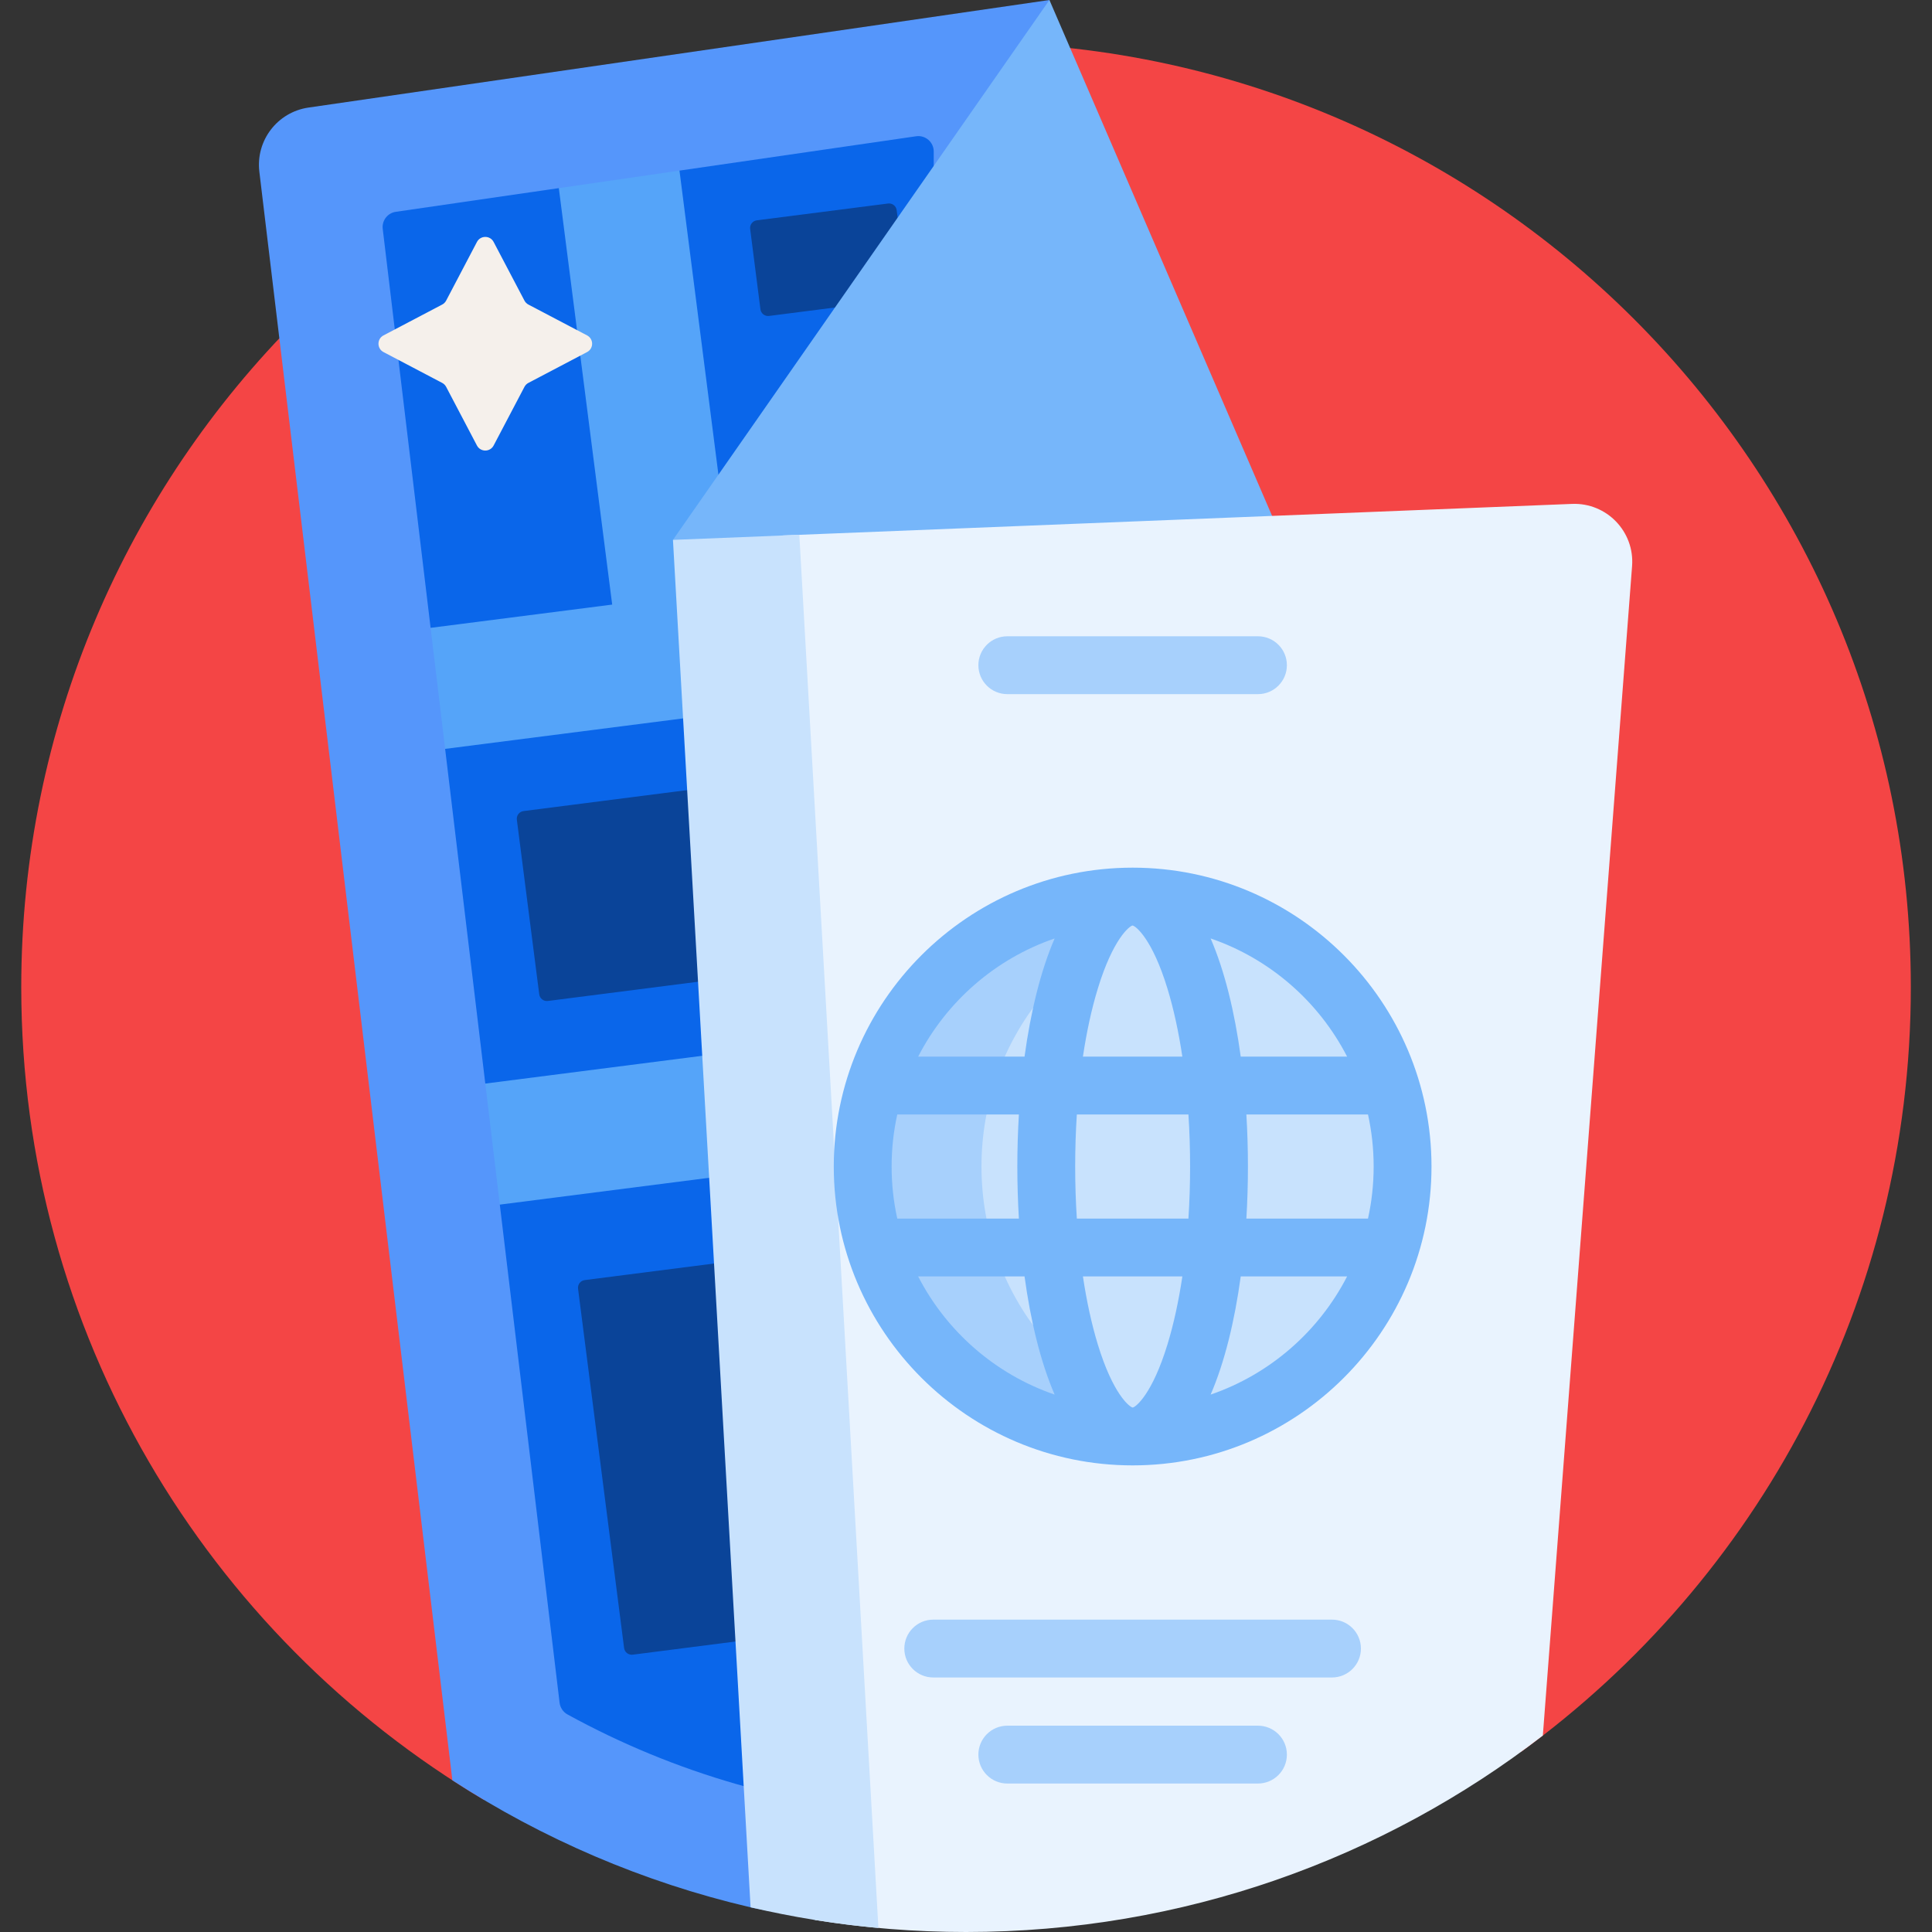
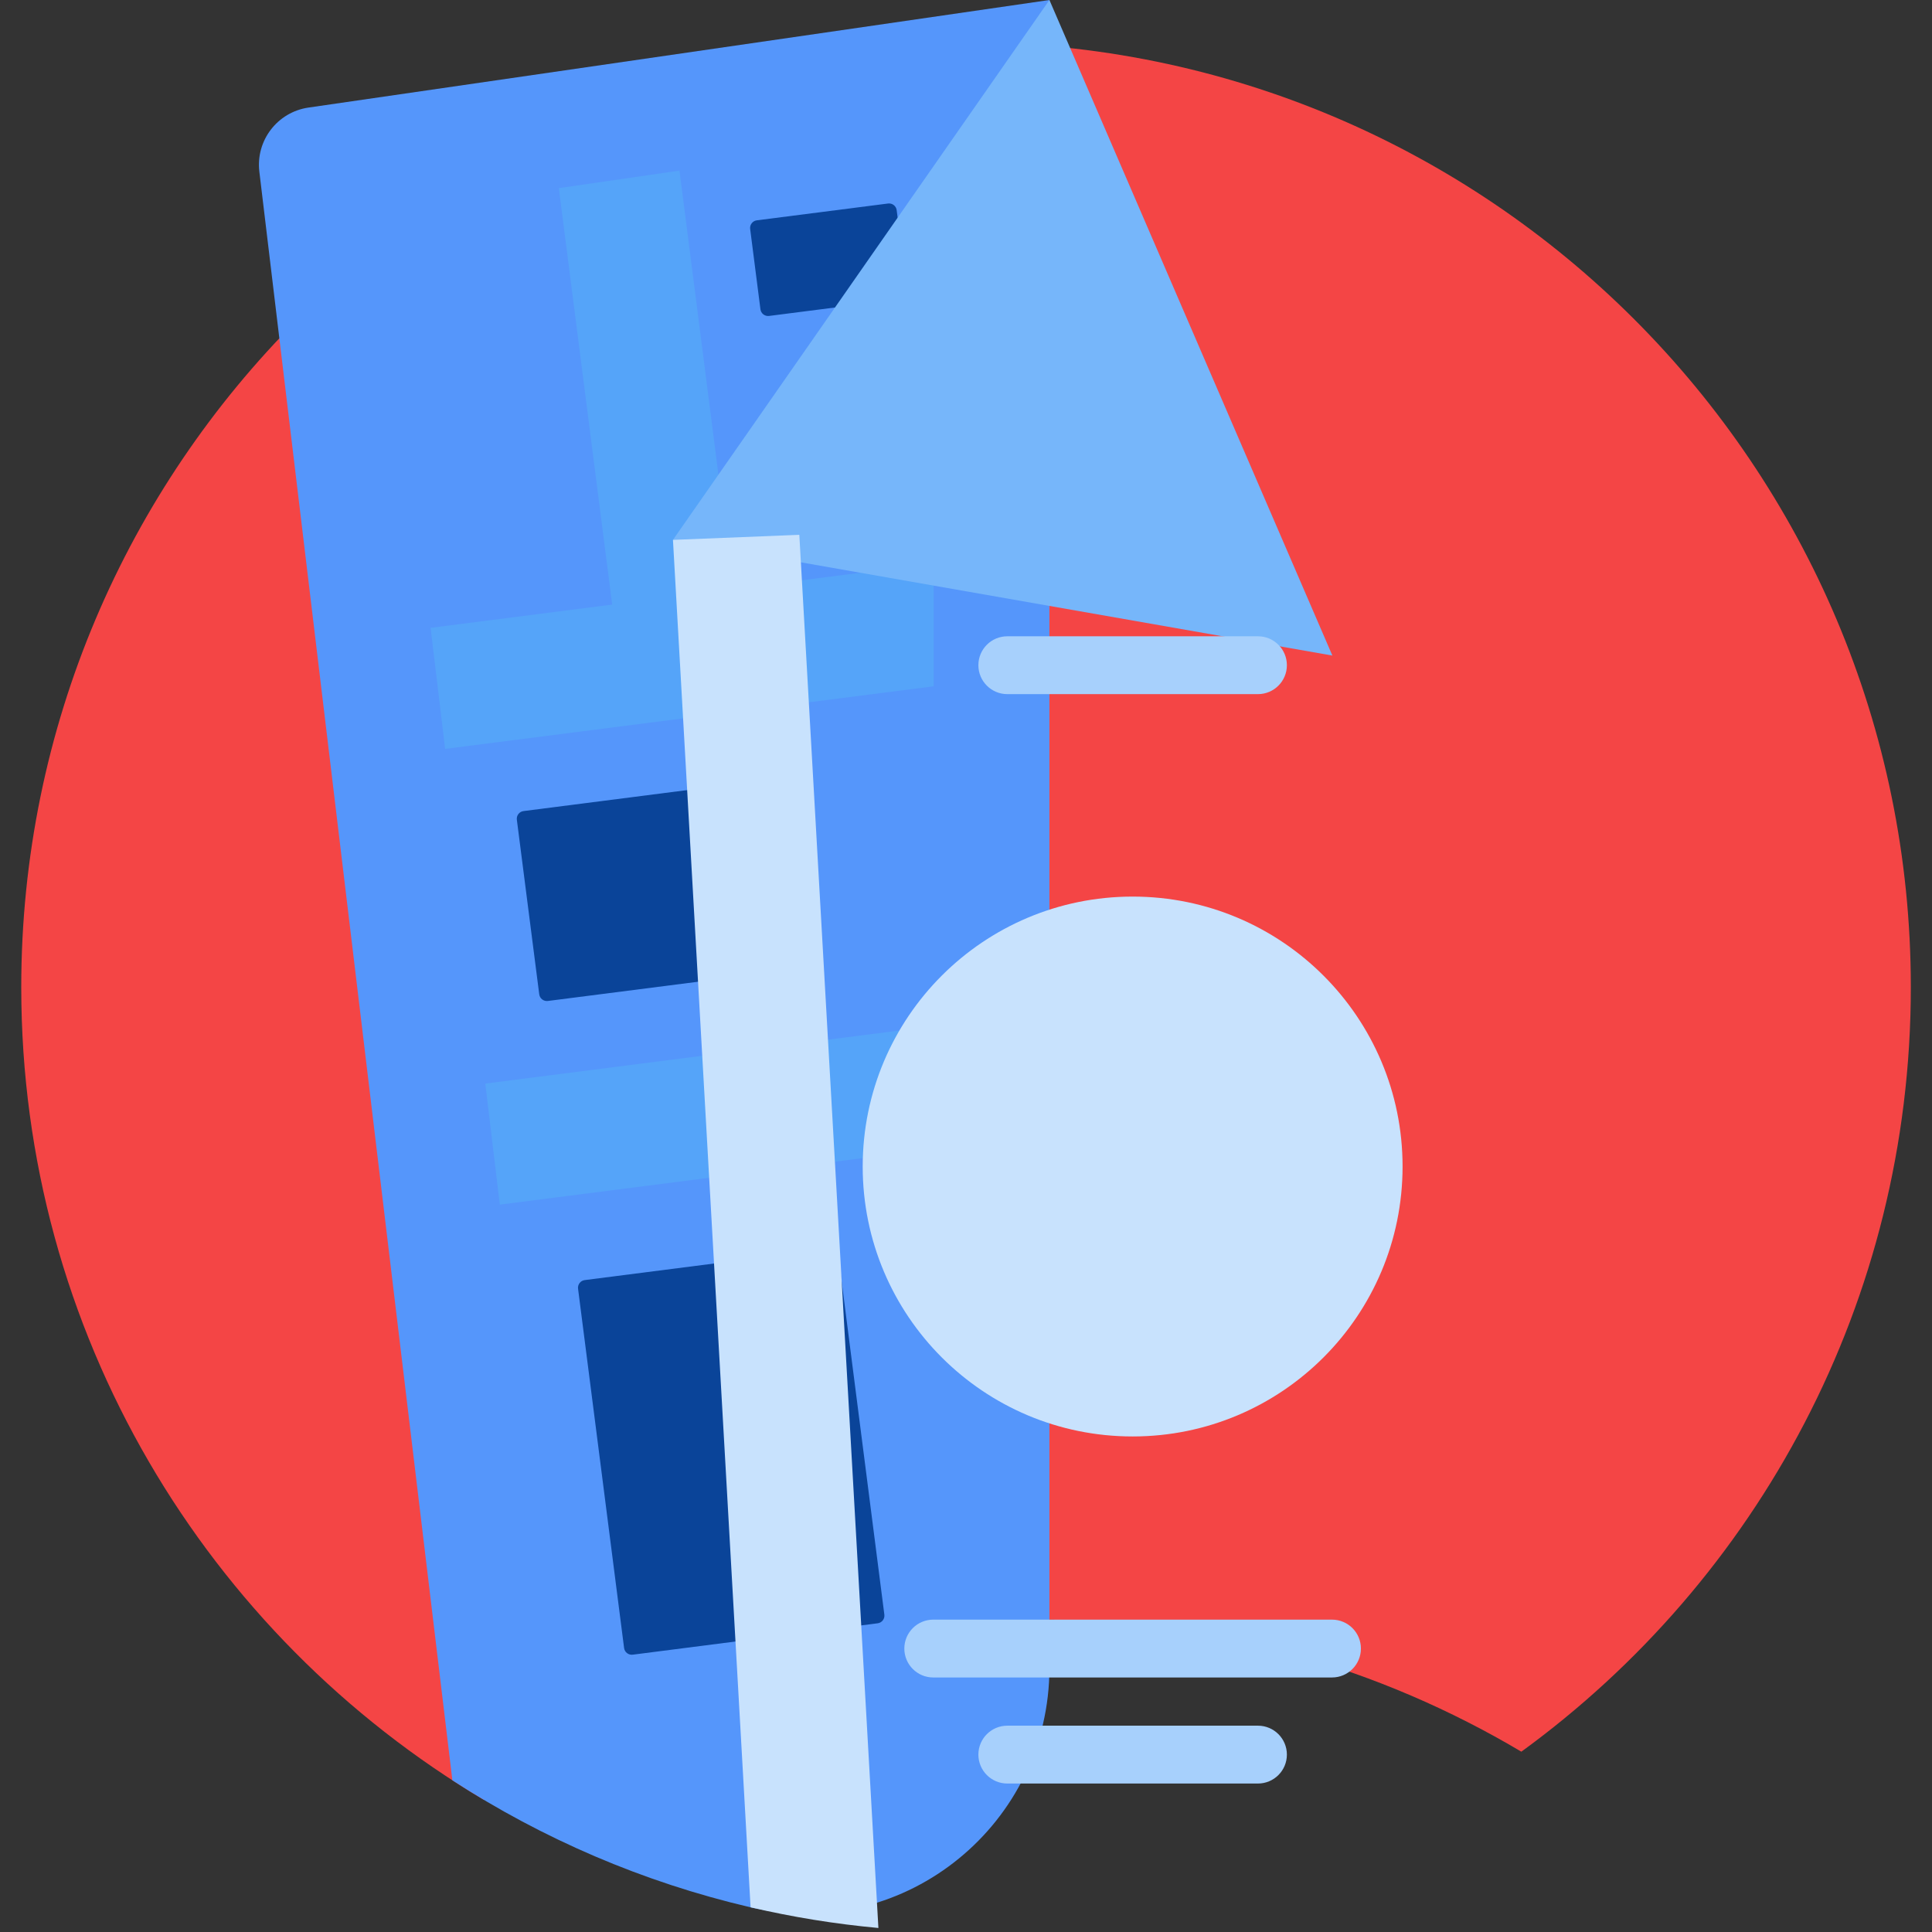
<svg xmlns="http://www.w3.org/2000/svg" width="100px" height="100px" viewBox="0 0 100 100" version="1.1">
  <rect x="0" y="0" width="100" height="100" fill="#333333" stroke="none" />
  <title>visa/1-general</title>
  <g id="Webs" stroke="none" stroke-width="1" fill="none" fill-rule="evenodd">
    <g id="1-homepage-visa" transform="translate(-260, -676)">
      <g id="visas" transform="translate(120, 624)">
        <g id="编组-6" transform="translate(24, 52)">
          <g id="visa/1-general" transform="translate(116, 0)">
            <rect id="矩形" x="0" y="0" width="100" height="100" />
            <g id="trip" transform="translate(1, 0)" fill-rule="nonzero">
              <path d="M0.1,51.098 C0.1,24.09 21.994,2.196 49.002,2.196 C76.01,2.196 97.904,24.09 97.904,51.098 C97.904,67.365 89.962,81.776 77.744,90.667 C70.439,86.325 61.908,83.832 52.794,83.832 C42.053,83.832 32.121,87.295 24.053,93.166 C9.711,84.642 0.1,68.992 0.1,51.098 Z" id="路径" fill="#F44545" />
              <path d="M53.318,0 L53.318,86.321 C53.318,94.369 45.918,100.453 38.048,98.767 C37.98,98.752 37.914,98.738 37.85,98.723 C32.278,97.423 27.073,95.171 22.415,92.148 L19.022,63.872 L12.424,8.888 C12.23,7.275 13.358,5.802 14.966,5.568 L53.318,0 Z" id="路径" fill="#5596FB" />
-               <path d="M47.33,7.843 L47.33,93.141 C47.33,93.602 46.941,93.965 46.481,93.939 C40.108,93.568 33.938,91.795 28.371,88.738 C28.146,88.614 27.995,88.387 27.964,88.132 L24.967,63.159 L24.87,62.351 C26.289,60.445 26.015,57.77 24.238,56.193 L24.119,56.087 L22.04,38.762 L22.41,38.237 C23.74,36.353 23.229,33.741 21.288,32.497 L18.81,11.848 C18.758,11.418 19.059,11.025 19.488,10.963 L27.925,9.738 C29.931,11.009 32.562,10.639 34.14,8.864 L34.17,8.831 L46.417,7.053 C46.898,6.983 47.33,7.356 47.33,7.843 Z" id="路径" fill="#0A66EA" />
              <path d="M47.33,29.16 L47.33,35.522 L22.04,38.762 L21.288,32.497 L30.687,31.293 L27.925,9.738 L34.17,8.831 L36.945,30.491 L47.33,29.16 Z M24.87,62.351 L47.33,59.473 L47.33,53.112 L24.119,56.086 L24.87,62.351 Z" id="形状" fill="#55A4F9" />
              <path d="M40.037,50.186 L27.357,51.81 C27.139,51.838 26.939,51.684 26.911,51.465 L25.752,42.428 C25.725,42.209 25.879,42.009 26.098,41.981 L38.777,40.356 C38.996,40.328 39.196,40.483 39.224,40.701 L40.382,49.739 C40.41,49.958 40.255,50.158 40.037,50.186 Z M42.391,64.978 C42.363,64.759 42.163,64.604 41.945,64.633 L29.265,66.257 C29.047,66.285 28.892,66.485 28.92,66.704 L31.303,85.3 C31.331,85.519 31.531,85.673 31.75,85.646 L44.429,84.021 C44.648,83.993 44.802,83.793 44.774,83.574 L42.391,64.978 Z M45.945,15.037 L45.412,10.879 C45.384,10.66 45.184,10.506 44.965,10.534 L38.173,11.404 C37.954,11.432 37.8,11.632 37.828,11.85 L38.36,16.008 C38.388,16.227 38.588,16.381 38.807,16.353 L45.599,15.483 C45.818,15.455 45.973,15.255 45.945,15.037 Z" id="形状" fill="#0A4499" />
              <polygon id="路径" fill="#76B6FA" points="33.832 27.944 53.318 0 67.964 33.932" />
-               <path d="M49.002,100 C46.345,100 43.737,99.788 41.194,99.38 C40.066,99.199 36.396,27.842 39.524,27.716 L80.371,26.082 C82.161,26.011 83.613,27.516 83.476,29.302 L78.857,89.832 C70.598,96.207 60.243,100 49.002,100 L49.002,100 Z" id="路径" fill="#E9F3FE" />
              <path d="M44.466,99.792 C42.213,99.585 40.004,99.225 37.85,98.722 L33.832,27.944 L40.373,27.682 L44.466,99.792 Z" id="路径" fill="#C8E2FD" />
              <g id="编组" transform="translate(42.156, 44.91)">
                <path d="M29.441,15.469 C29.441,23.186 23.186,29.441 15.469,29.441 C7.752,29.441 1.497,23.186 1.497,15.469 C1.497,7.752 7.752,1.497 15.469,1.497 C23.186,1.497 29.441,7.752 29.441,15.469 Z" id="路径" fill="#C8E2FD" />
-                 <path d="M18.543,29.102 C17.554,29.324 16.525,29.441 15.469,29.441 C7.752,29.441 1.497,23.186 1.497,15.469 C1.497,7.752 7.752,1.497 15.469,1.497 C16.525,1.497 17.554,1.614 18.543,1.836 C12.305,3.237 7.645,8.809 7.645,15.469 C7.645,22.13 12.305,27.701 18.543,29.102 Z" id="路径" fill="#A7D0FC" />
-                 <path d="M15.469,-5.32907052e-14 C6.939,-5.32907052e-14 4.01456646e-13,6.939 4.01456646e-13,15.469 C4.01456646e-13,23.999 6.939,30.938 15.469,30.938 C23.999,30.938 30.938,23.999 30.938,15.469 C30.938,6.939 23.999,-5.32907052e-14 15.469,-5.32907052e-14 Z M15.475,27.944 L15.471,27.944 C15.299,27.913 14.448,27.242 13.664,24.67 C13.346,23.626 13.088,22.44 12.896,21.158 L18.043,21.158 C17.851,22.44 17.593,23.626 17.274,24.67 C16.49,27.242 15.64,27.913 15.475,27.944 Z M12.581,18.164 C12.524,17.286 12.495,16.385 12.495,15.469 C12.495,14.553 12.524,13.652 12.581,12.774 L18.357,12.774 C18.414,13.652 18.443,14.553 18.443,15.469 C18.443,16.385 18.414,17.286 18.357,18.164 L12.581,18.164 Z M2.994,15.469 C2.994,14.544 3.095,13.643 3.287,12.774 L9.582,12.774 C9.528,13.671 9.501,14.574 9.501,15.469 C9.501,16.364 9.528,17.267 9.582,18.164 L3.287,18.164 C3.095,17.296 2.994,16.394 2.994,15.469 Z M15.463,2.994 L15.466,2.994 C15.639,3.025 16.49,3.696 17.274,6.268 C17.592,7.312 17.85,8.498 18.042,9.78 L12.896,9.78 C13.087,8.498 13.345,7.312 13.664,6.268 C14.448,3.697 15.298,3.025 15.463,2.994 L15.463,2.994 Z M21.356,12.774 L27.651,12.774 C27.843,13.643 27.944,14.544 27.944,15.469 C27.944,16.394 27.843,17.296 27.651,18.164 L21.356,18.164 C21.41,17.267 21.437,16.364 21.437,15.469 C21.437,14.574 21.41,13.671 21.356,12.774 Z M26.57,9.78 L21.064,9.78 C20.75,7.48 20.235,5.347 19.506,3.664 C22.573,4.716 25.104,6.931 26.57,9.78 L26.57,9.78 Z M11.432,3.664 C10.703,5.347 10.188,7.48 9.874,9.78 L4.368,9.78 C5.834,6.931 8.365,4.716 11.432,3.664 Z M4.368,21.158 L9.874,21.158 C10.188,23.458 10.703,25.591 11.432,27.274 C8.365,26.222 5.834,24.007 4.368,21.158 Z M19.506,27.274 C20.235,25.591 20.75,23.458 21.064,21.158 L26.57,21.158 C25.104,24.007 22.573,26.222 19.506,27.274 L19.506,27.274 Z" id="形状" fill="#76B6FA" />
              </g>
              <path d="M51.138,89.321 L64.112,89.321 C64.939,89.321 65.609,89.992 65.609,90.818 C65.609,91.645 64.939,92.315 64.112,92.315 L51.138,92.315 C50.311,92.315 49.641,91.645 49.641,90.818 C49.641,89.992 50.311,89.321 51.138,89.321 Z M65.609,34.431 C65.609,33.604 64.939,32.934 64.112,32.934 L51.138,32.934 C50.311,32.934 49.641,33.604 49.641,34.431 C49.641,35.258 50.311,35.928 51.138,35.928 L64.112,35.928 C64.939,35.928 65.609,35.258 65.609,34.431 Z M45.808,85.329 C45.808,86.156 46.479,86.826 47.305,86.826 L67.944,86.826 C68.771,86.826 69.441,86.156 69.441,85.329 C69.441,84.503 68.771,83.832 67.944,83.832 L47.305,83.832 C46.479,83.832 45.808,84.503 45.808,85.329 L45.808,85.329 Z" id="形状" fill="#A7D0FC" />
-               <path d="M24.55,12.523 L26.146,15.56 C26.192,15.647 26.263,15.719 26.35,15.764 L29.387,17.36 C29.735,17.543 29.735,18.04 29.387,18.223 L26.35,19.819 C26.263,19.864 26.192,19.936 26.146,20.023 L24.55,23.06 C24.367,23.407 23.87,23.407 23.687,23.06 L22.092,20.023 C22.046,19.936 21.974,19.864 21.887,19.819 L18.85,18.223 C18.503,18.04 18.503,17.543 18.85,17.36 L21.887,15.764 C21.974,15.719 22.046,15.647 22.092,15.56 L23.687,12.523 C23.87,12.176 24.367,12.176 24.55,12.523 Z" id="路径" fill="#F5F0EB" />
            </g>
          </g>
        </g>
      </g>
    </g>
  </g>
</svg>